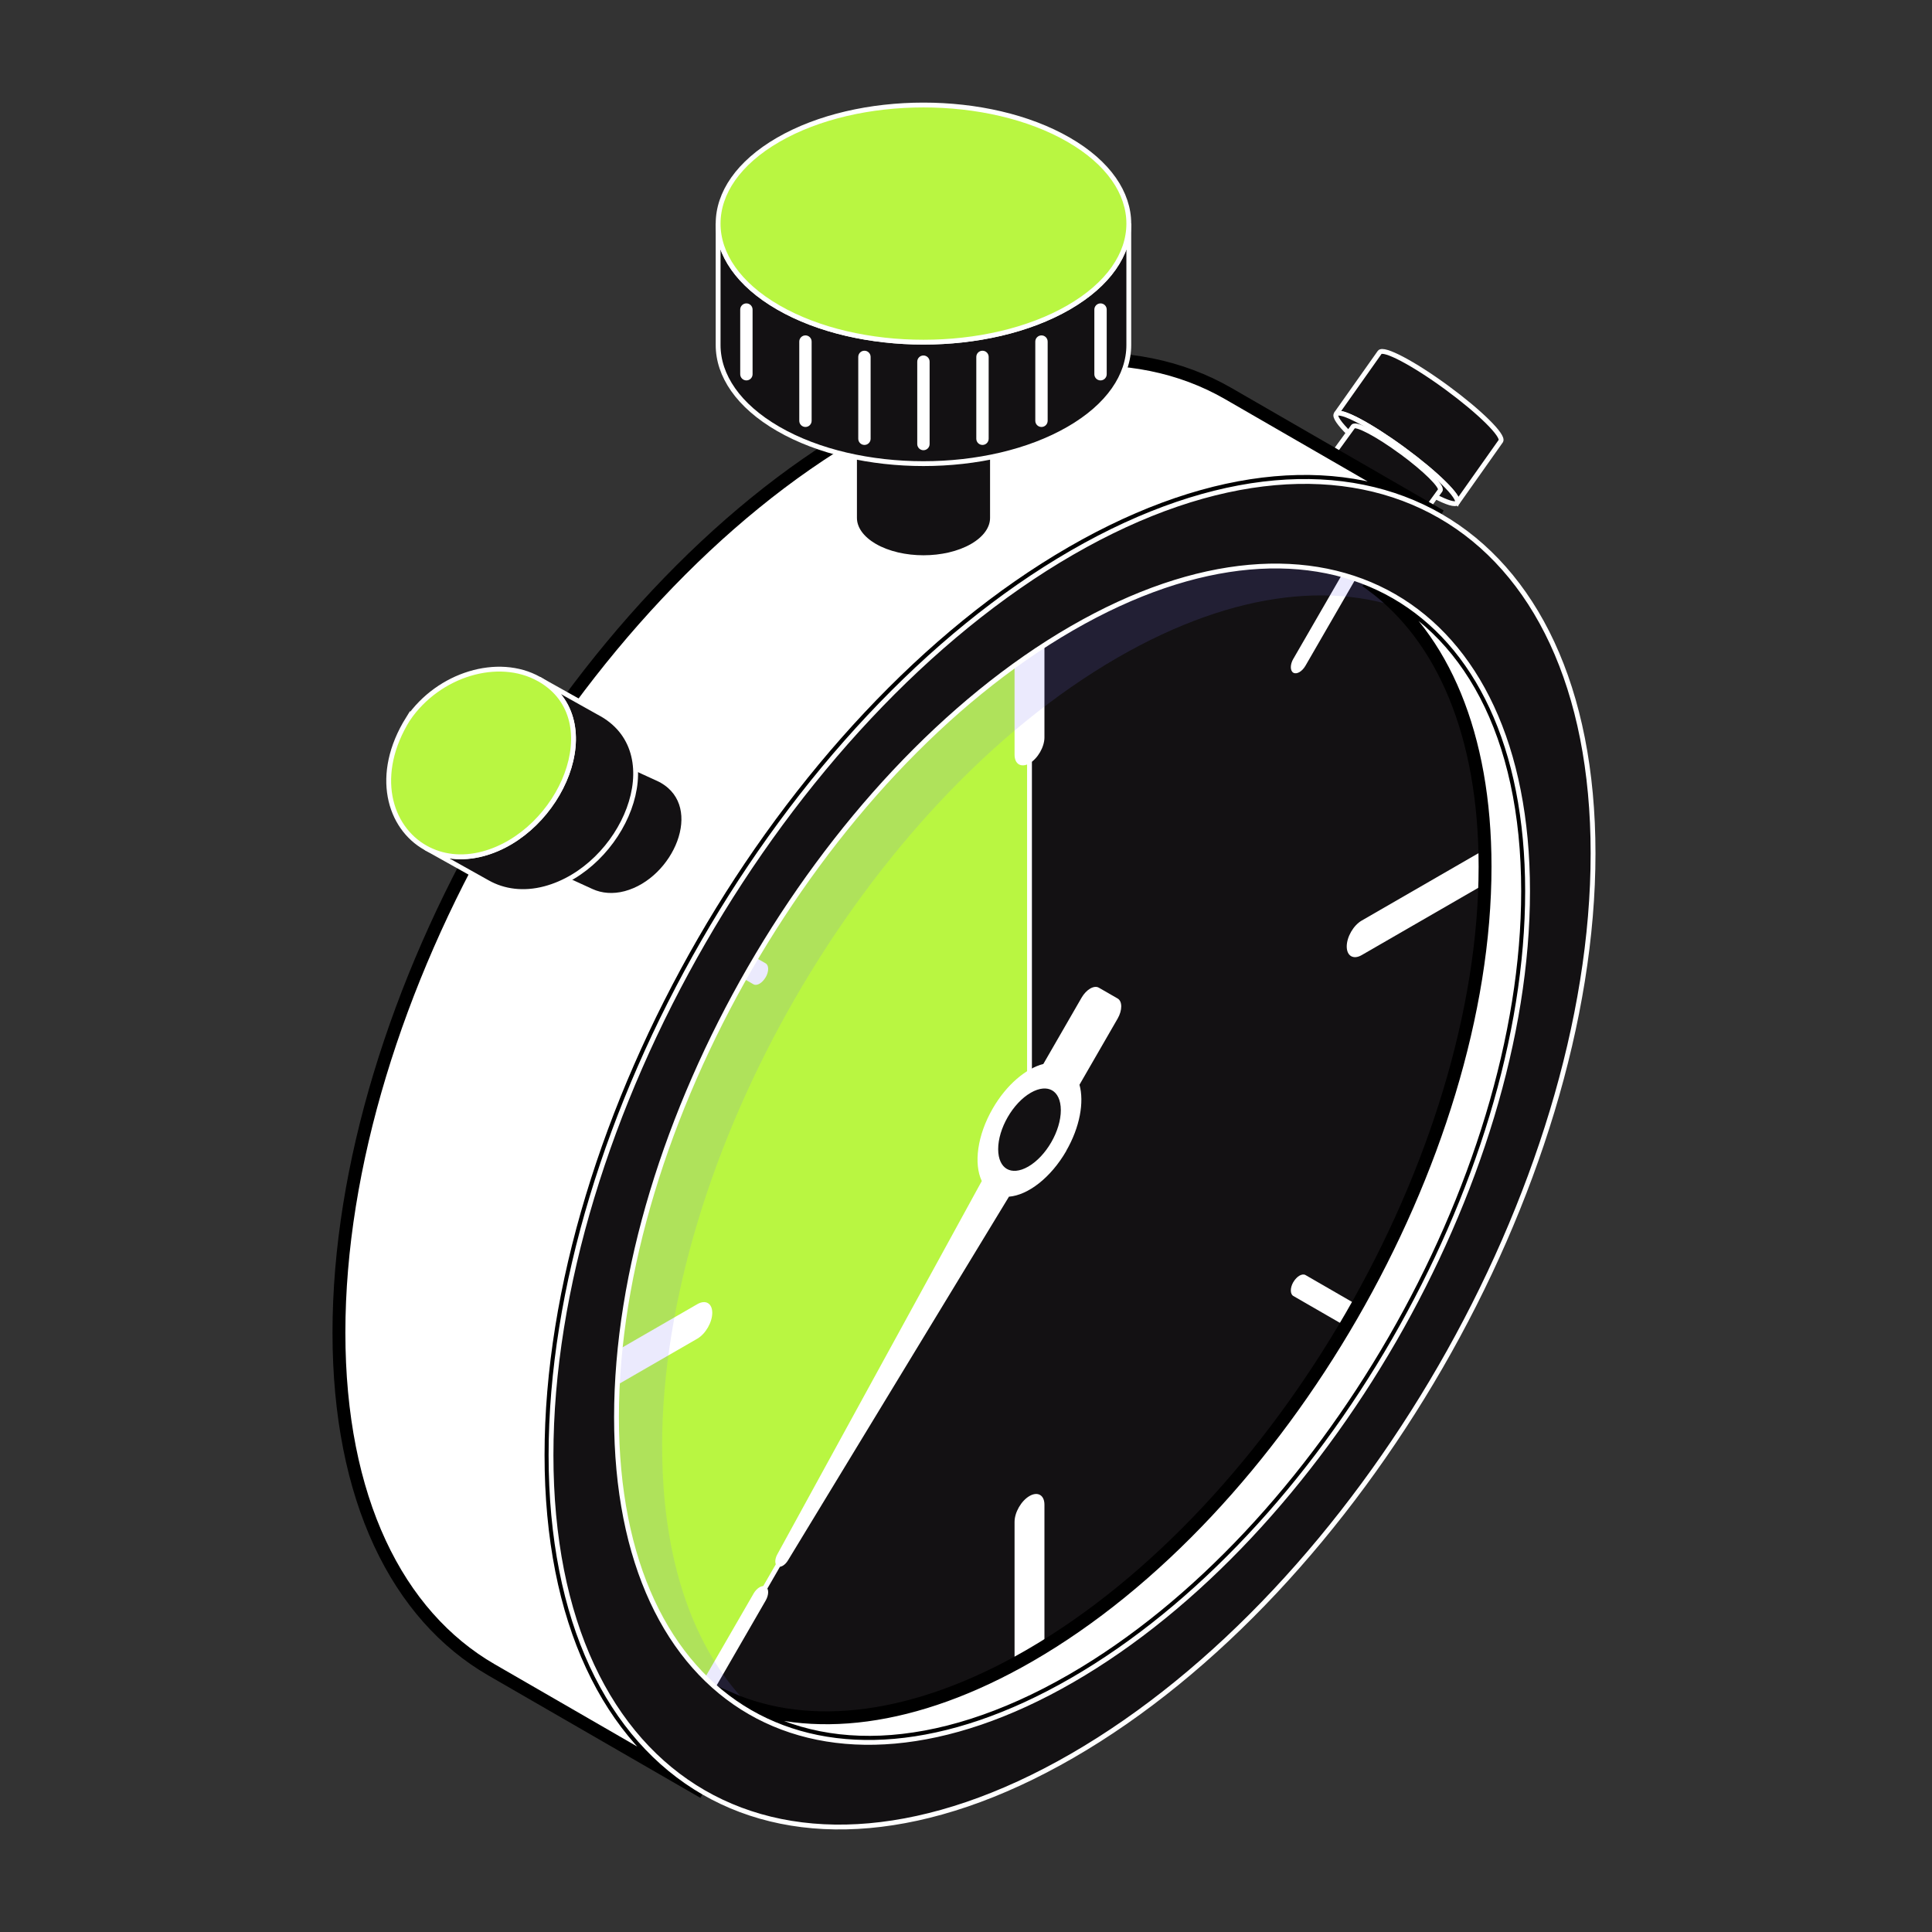
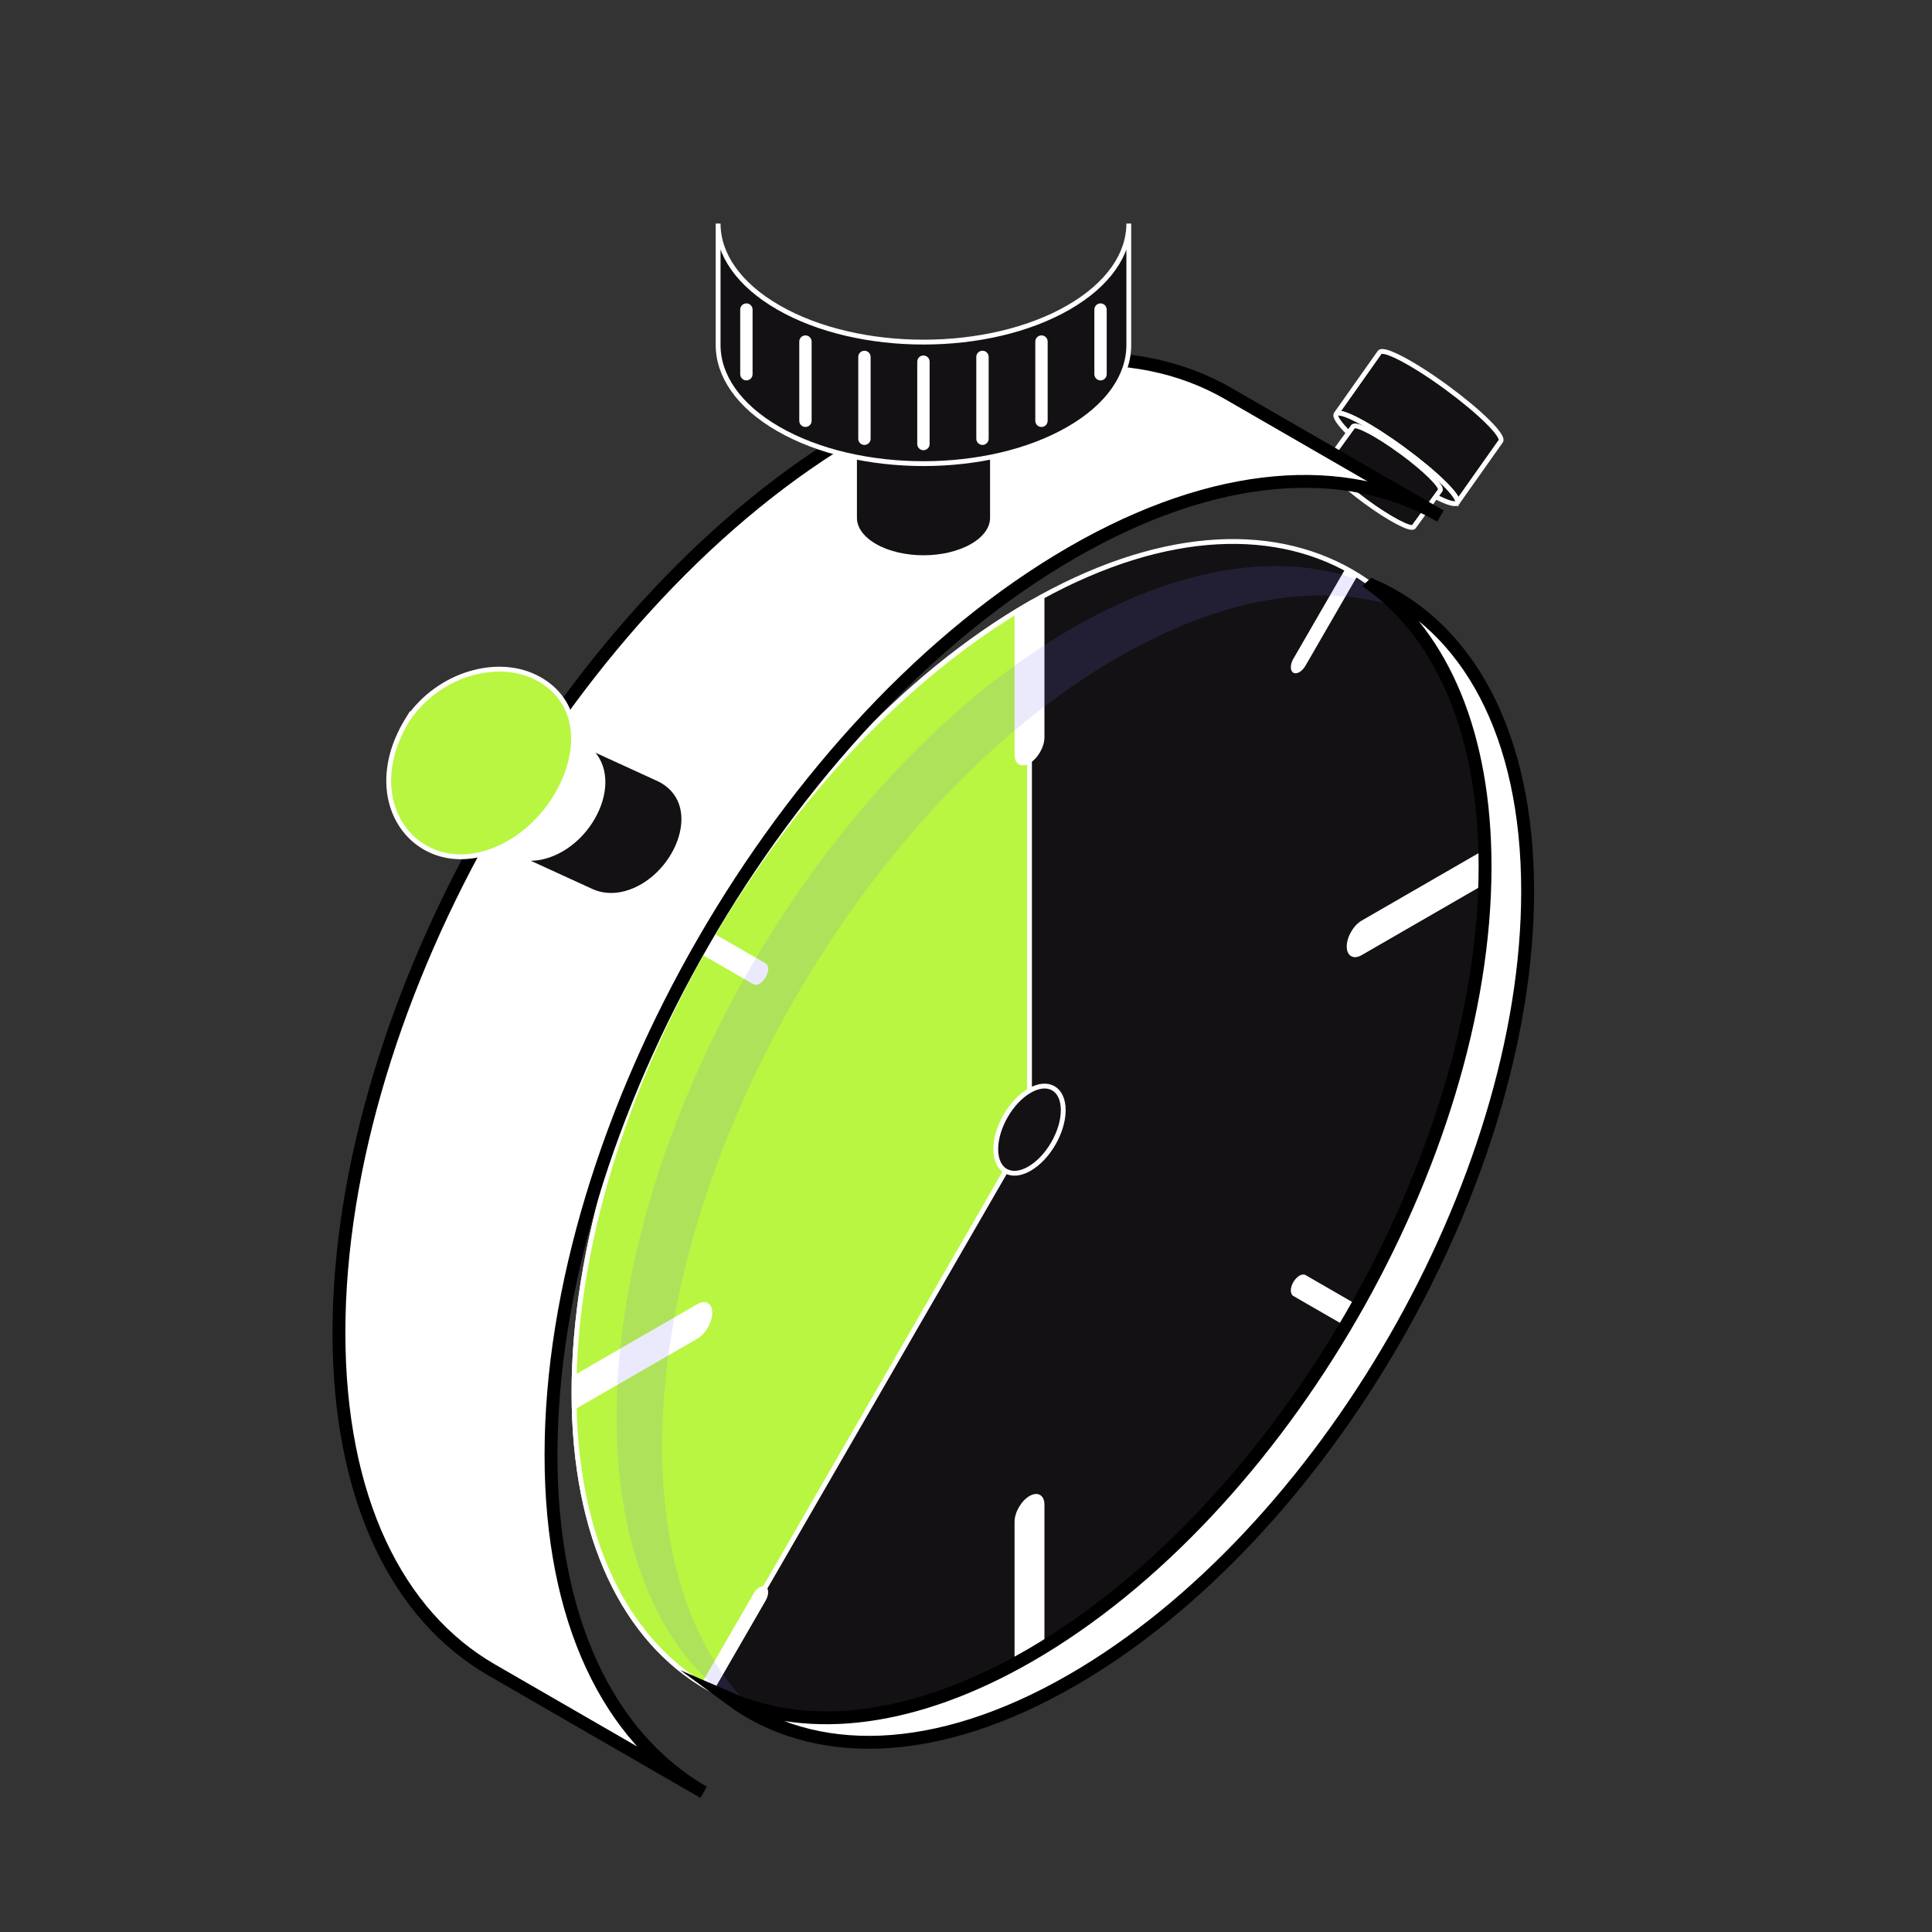
<svg xmlns="http://www.w3.org/2000/svg" viewBox="0 0 300 300">
  <rect x="0" y="0" width="300" height="300" fill="#333333" stroke="none" />
  <defs>
    <style> .cls-1, .cls-2 { fill: #fff; } .cls-3 { fill: #b9f641; } .cls-3, .cls-2, .cls-4 { stroke-miterlimit: 10; } .cls-3, .cls-4 { stroke: #fff; stroke-width: .75px; } .cls-2 { stroke: #000; stroke-width: 2px; } .cls-5 { isolation: isolate; } .cls-4 { fill: #131113; } .cls-6 { fill: #7974f2; mix-blend-mode: multiply; opacity: .15; } </style>
  </defs>
  <g class="cls-5">
    <g id="Layer_1" data-name="Layer 1">
      <g>
        <g>
          <path class="cls-4" d="M159.86,257.09c39.06-22.55,70.73-77.4,70.73-122.51,0-45.11-31.67-63.39-70.73-40.84-39.06,22.55-70.73,77.4-70.73,122.51,0,45.11,31.67,63.39,70.73,40.84Z" />
          <path class="cls-3" d="M89.13,216.25c0,22.55,7.92,38.4,20.72,45.79l50.01-86.62v-81.67c-39.06,22.55-70.73,77.4-70.73,122.5Z" />
          <path class="cls-1" d="M200.83,199.07c-.52.9-.52,1.87,0,2.17l8.1,4.67c.64-1.08,1.26-2.16,1.88-3.25l-8.09-4.67c-.52-.3-1.36.19-1.88,1.08ZM89.13,216.25c0,.9.02,1.78.04,2.65l19.11-11.03c1.28-.74,2.32-2.54,2.32-4.02,0-1.48-1.04-2.08-2.32-1.34l-19.11,11.03c-.02.9-.04,1.81-.04,2.71ZM117.01,247.46l-8.1,14.02c.61.38,1.24.74,1.88,1.08l8.1-14.02c.52-.9.52-1.87,0-2.17-.52-.3-1.36.19-1.88,1.08ZM211.44,148.31l19.11-11.03c.02-.9.04-1.81.04-2.7s-.02-1.78-.04-2.66l-19.11,11.03c-1.28.74-2.32,2.54-2.32,4.02s1.04,2.08,2.32,1.34ZM159.86,93.74c-.78.45-1.55.91-2.32,1.39v22.06c0,1.48,1.04,2.08,2.32,1.34s2.32-2.54,2.32-4.02v-22.06c-.77.42-1.54.84-2.32,1.29ZM157.54,236.32v22.06c.77-.42,1.54-.84,2.32-1.29.78-.45,1.55-.91,2.32-1.39v-22.06c0-1.48-1.04-2.08-2.32-1.34s-2.32,2.54-2.32,4.02ZM118.89,151.76c.52-.9.52-1.87,0-2.17l-8.1-4.67c-.64,1.08-1.26,2.16-1.88,3.25l8.09,4.67c.26.15.6.1.94-.09.34-.2.68-.54.94-.99ZM200.83,102.29c-.52.9-.52,1.87,0,2.17.26.15.6.1.94-.09.34-.2.68-.54.94-.99l8.1-14.02c-.61-.38-1.24-.74-1.88-1.08l-8.1,14.02Z" />
          <path class="cls-1" d="M154.62,178.44c0,3.34,2.35,4.7,5.24,3.03s5.24-5.73,5.24-9.08-2.35-4.7-5.24-3.03c-2.89,1.67-5.24,5.74-5.24,9.08Z" />
-           <path class="cls-1" d="M165.56,178.71c2.13-3.69,2.81-7.57,2.06-10.27l5.93-10.28c.74-1.29.74-2.68,0-3.11l-2.92-1.68c-.74-.43-1.95.27-2.69,1.56l-5.93,10.28c-2.71.7-5.73,3.23-7.86,6.92-2.41,4.17-2.97,8.59-1.7,11.26l-31.74,57.95c-.44.78-.43,1.61.02,1.87s1.17-.15,1.63-.92l34.31-56.47c2.95-.23,6.49-2.93,8.9-7.1ZM163.56,177.55c-2.05,3.54-5.36,5.46-7.41,4.28-2.05-1.18-2.05-5.01,0-8.56,2.05-3.54,5.36-5.46,7.41-4.28,2.05,1.18,2.05,5.01,0,8.56Z" />
          <path class="cls-4" d="M154.62,178.44c0,3.34,2.35,4.7,5.24,3.03s5.24-5.73,5.24-9.08-2.35-4.7-5.24-3.03c-2.89,1.67-5.24,5.74-5.24,9.08Z" />
        </g>
        <path class="cls-6" d="M102.81,224.62c0-45.11,31.67-99.96,70.73-122.51,18.39-10.62,35.14-12.18,47.72-6.16-12.97-10.84-32.7-11.15-54.79,1.61-39.06,22.55-70.73,77.4-70.73,122.51,0,23.87,8.87,40.23,23.02,47-9.96-8.32-15.94-22.85-15.94-42.45Z" />
        <path class="cls-2" d="M213.1,90.9c10.89,8.08,17.5,23.08,17.5,43.67,0,45.11-31.67,99.96-70.73,122.51-17.84,10.3-34.13,12.08-46.57,6.68,12.96,9.57,31.98,9.37,53.18-2.87,39.07-22.55,70.73-77.41,70.73-122.51,0-24.48-9.33-41.04-24.1-47.49Z" />
        <path class="cls-4" d="M224.67,60.2c-5.19-3.81-9.86-6.26-10.43-5.49l-6.77,9.58c.57-.78,5.24,1.68,10.43,5.49,5.14,3.77,8.87,7.45,8.38,8.28l6.77-9.58c.49-.82-3.24-4.51-8.38-8.28Z" />
        <path class="cls-4" d="M226.28,78.06c-.58.8-5.25-1.66-10.44-5.46-5.19-3.81-8.93-7.52-8.36-8.3.57-.78,5.24,1.68,10.43,5.49,5.14,3.77,8.87,7.45,8.38,8.28Z" />
        <path class="cls-4" d="M217.61,70.18c-3.73-2.74-7.09-4.5-7.5-3.95,0,0,0,0,0,0,0,0,0,0,0,0l-4.1,5.65c-.41.56,2.29,3.23,6.02,5.97,3.73,2.74,7.09,4.5,7.5,3.95l4.1-5.65c.41-.56-2.28-3.23-6.01-5.97Z" />
        <path class="cls-2" d="M85.56,225.93c0-51.59,36.22-114.33,80.9-140.13,22.34-12.9,42.57-14.12,57.21-5.67l-32.93-19.01c-14.64-8.45-34.87-7.23-57.21,5.67-44.68,25.8-80.9,88.53-80.9,140.13,0,25.8,9.06,43.92,23.7,52.38l32.93,19.01c-14.64-8.45-23.7-26.58-23.7-52.38Z" />
-         <path class="cls-4" d="M247.37,132.52c0,51.59-36.22,114.33-80.9,140.13-22.34,12.9-42.57,14.12-57.21,5.67-14.64-8.45-23.7-26.58-23.7-52.38,0-51.59,36.22-114.33,80.9-140.13,22.34-12.9,42.57-14.12,57.21-5.67,14.64,8.45,23.7,26.58,23.7,52.38ZM237.2,138.39c0-45.11-31.67-63.39-70.74-40.84-39.07,22.55-70.73,77.41-70.73,122.51,0,45.11,31.67,63.39,70.74,40.84,39.07-22.55,70.73-77.41,70.73-122.51Z" />
        <path class="cls-4" d="M132.69,63.68v16.74c0,1.58,1.05,3.16,3.14,4.37,4.18,2.41,10.96,2.41,15.14,0,2.09-1.21,3.14-2.79,3.14-4.37v-16.74h-21.41Z" />
        <path class="cls-4" d="M165.94,47.73c-12.45,7.19-32.64,7.19-45.09,0-6.23-3.59-9.34-8.31-9.34-13.02v18.87c0,4.71,3.11,9.42,9.34,13.02,12.45,7.19,32.64,7.19,45.09,0,6.23-3.59,9.34-8.31,9.34-13.02v-18.87c0,4.71-3.11,9.42-9.34,13.02Z" />
-         <path class="cls-3" d="M165.94,21.7c6.23,3.59,9.34,8.31,9.34,13.02s-3.11,9.42-9.34,13.02c-12.45,7.19-32.64,7.19-45.09,0-6.23-3.59-9.34-8.31-9.34-13.02s3.11-9.42,9.34-13.02c12.45-7.19,32.64-7.19,45.09,0Z" />
        <g>
          <path class="cls-1" d="M115.9,59.07c-.53,0-.96-.43-.96-.96v-10.04c0-.53.43-.96.96-.96s.96.43.96.96v10.04c0,.53-.43.96-.96.96Z" />
          <path class="cls-1" d="M125.07,66.3c-.53,0-.96-.43-.96-.96v-12.3c0-.53.43-.96.96-.96s.96.43.96.96v12.3c0,.53-.43.96-.96.96Z" />
          <path class="cls-1" d="M134.23,69.09c-.53,0-.96-.43-.96-.96v-12.71c0-.53.43-.96.96-.96s.96.43.96.96v12.71c0,.53-.43.96-.96.96Z" />
          <path class="cls-1" d="M170.89,59.07c-.53,0-.96-.43-.96-.96v-10.04c0-.53.43-.96.96-.96s.96.43.96.96v10.04c0,.53-.43.96-.96.96Z" />
          <path class="cls-1" d="M161.72,66.3c-.53,0-.96-.43-.96-.96v-12.3c0-.53.43-.96.96-.96s.96.43.96.96v12.3c0,.53-.43.96-.96.96Z" />
          <path class="cls-1" d="M152.56,69.09c-.53,0-.96-.43-.96-.96v-12.71c0-.53.43-.96.96-.96s.96.43.96.96v12.71c0,.53-.43.96-.96.96Z" />
          <path class="cls-1" d="M143.39,69.91c-.53,0-.96-.43-.96-.96v-12.79c0-.53.43-.96.96-.96s.96.43.96.96v12.79c0,.53-.43.96-.96.96Z" />
        </g>
        <path class="cls-4" d="M102.83,121.25c-.21-.12-.42-.23-.64-.33l-12.56-5.75c.22.1.43.21.64.33,6.99,4.07,2.08,15.4-5.73,17.49-1.93.52-3.74.34-5.25-.35l12.56,5.75c1.51.69,3.32.86,5.25.35,7.81-2.09,12.72-13.42,5.73-17.49Z" />
-         <path class="cls-4" d="M93.51,110.93c-.05-.03-.11-.06-.17-.09l-9.65-5.4c.06.03.11.06.17.09,10.82,6.3,3.21,23.83-8.87,27.05-3.33.89-6.42.46-8.9-.93l9.65,5.4c2.48,1.39,5.57,1.82,8.9.93,12.08-3.23,19.69-20.76,8.87-27.05Z" />
        <path class="cls-3" d="M63.37,111.6c-5.4,8.68-2.96,16.87,2.72,20.05,2.48,1.39,5.57,1.82,8.9.93,12.08-3.23,19.69-20.76,8.87-27.05-.05-.03-.11-.06-.17-.09-6.32-3.54-15.58-.75-20.32,6.17Z" />
      </g>
    </g>
  </g>
</svg>